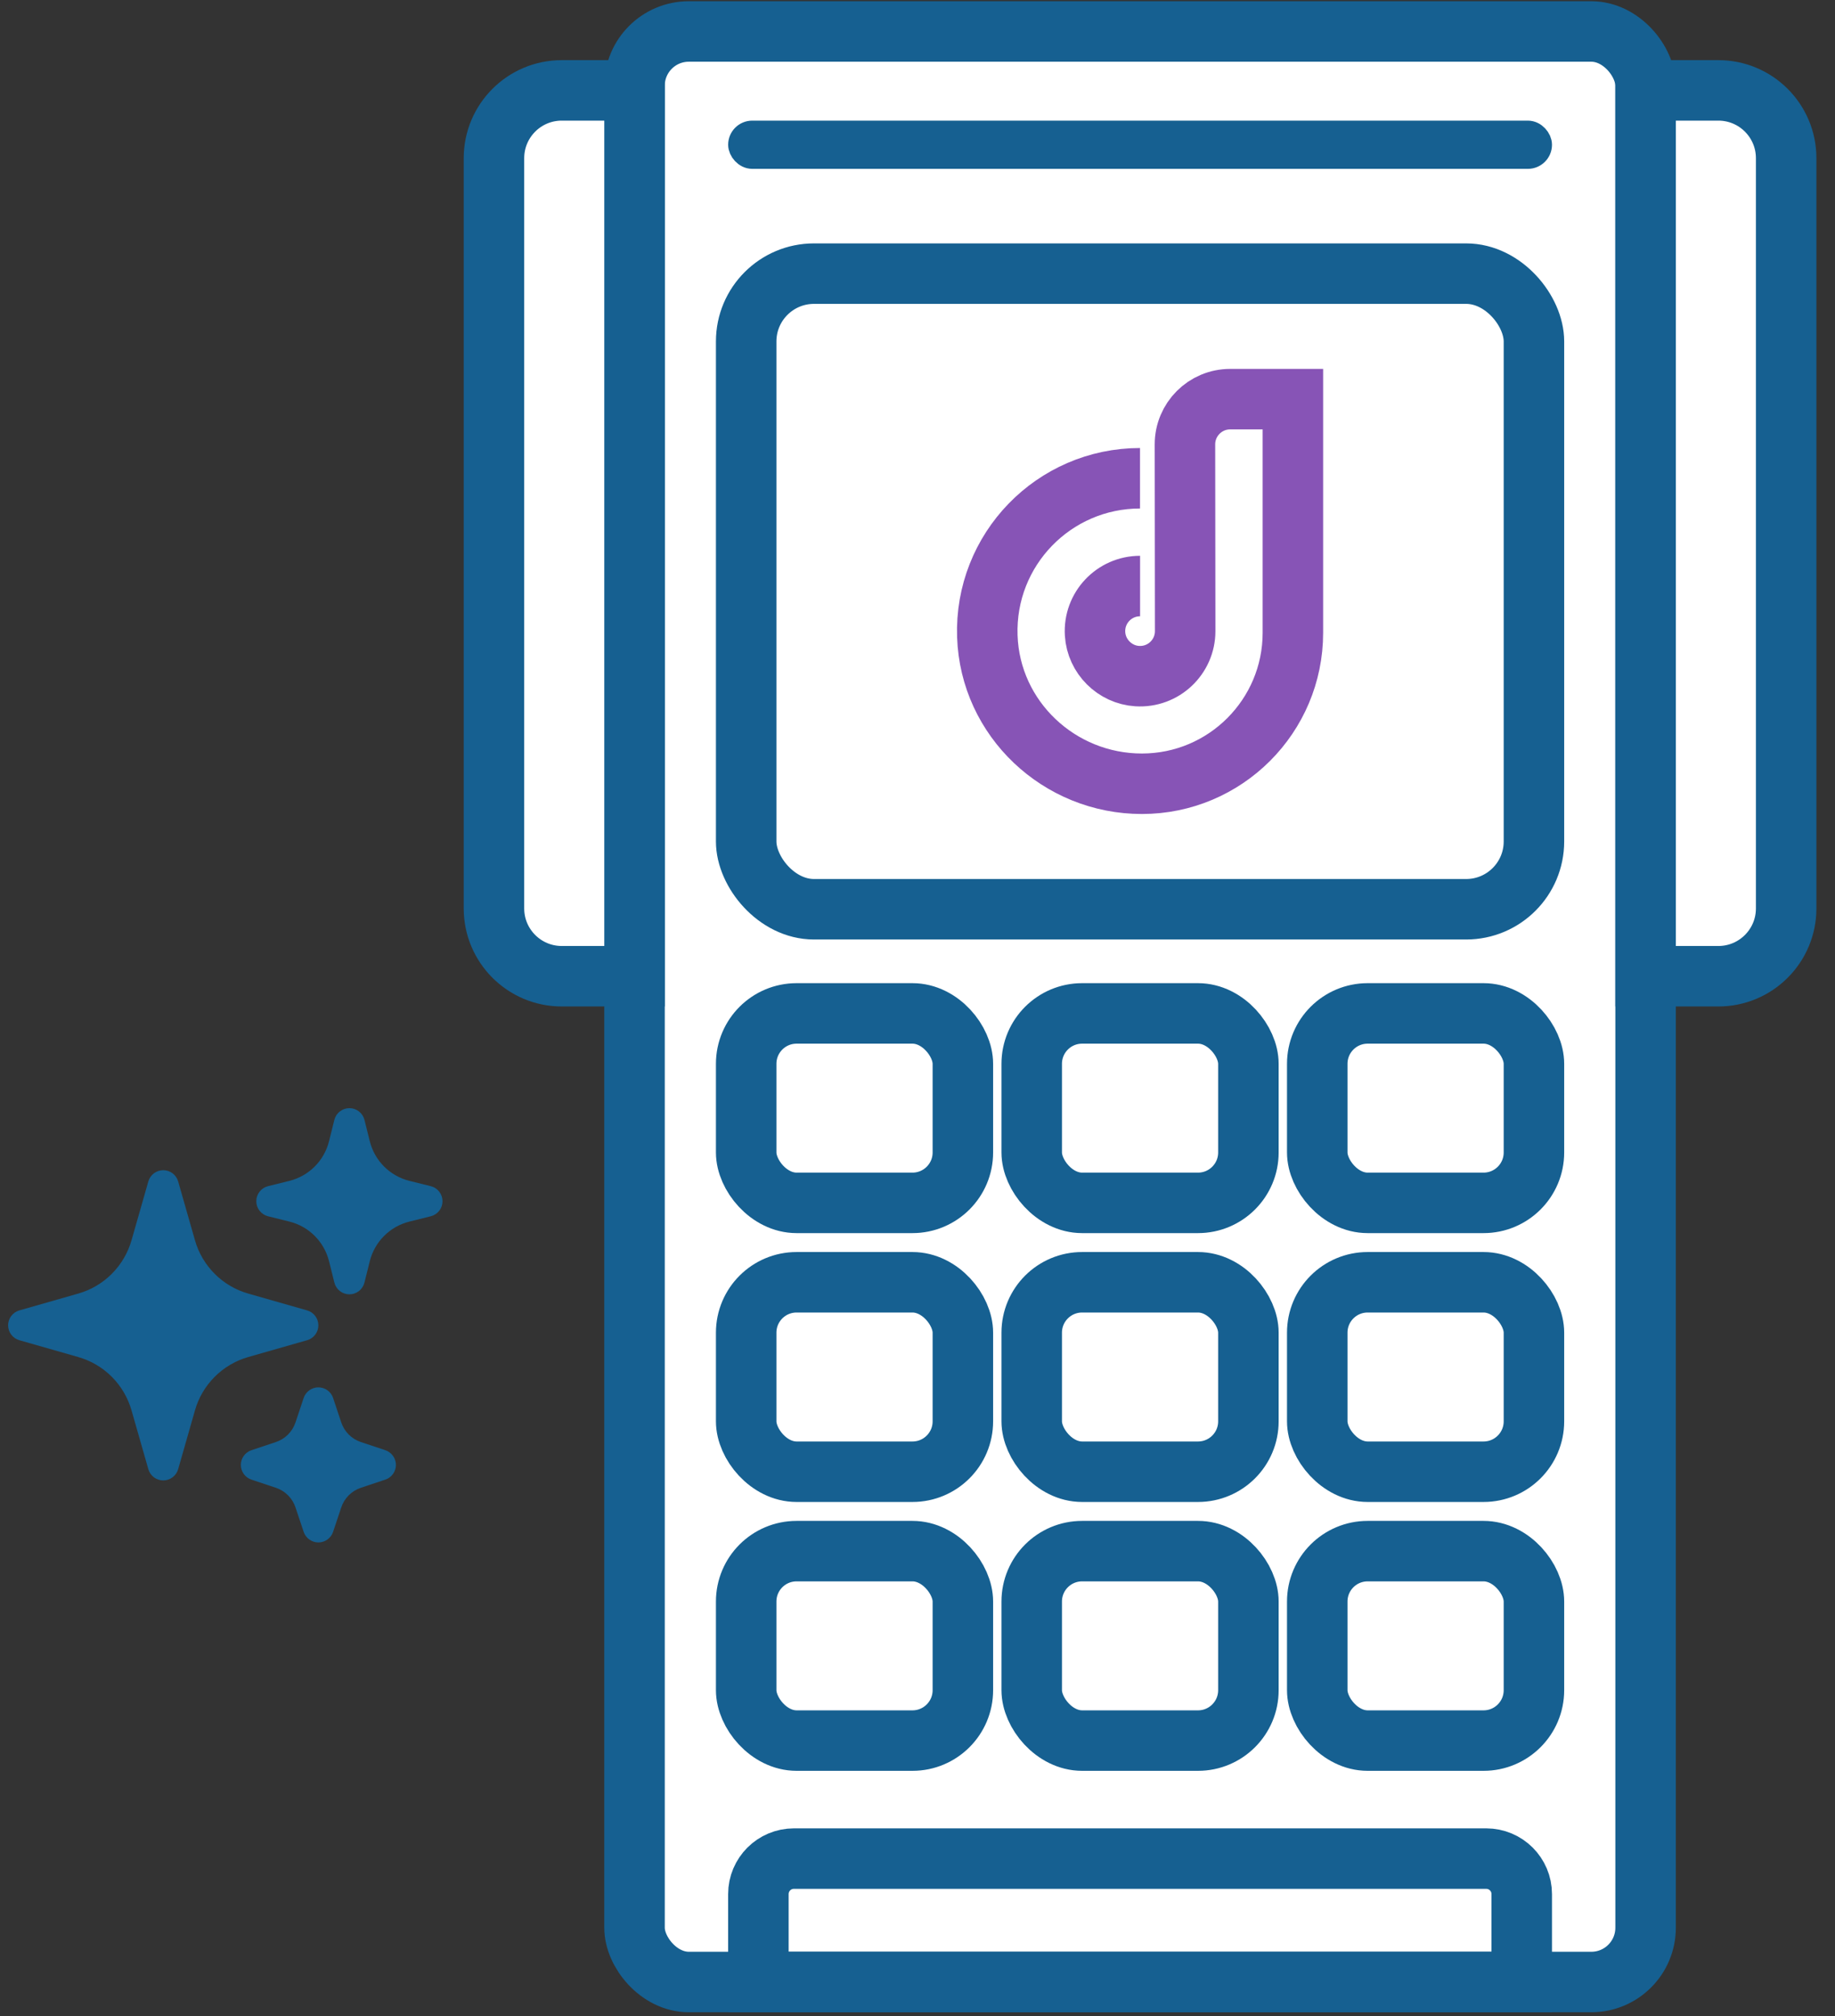
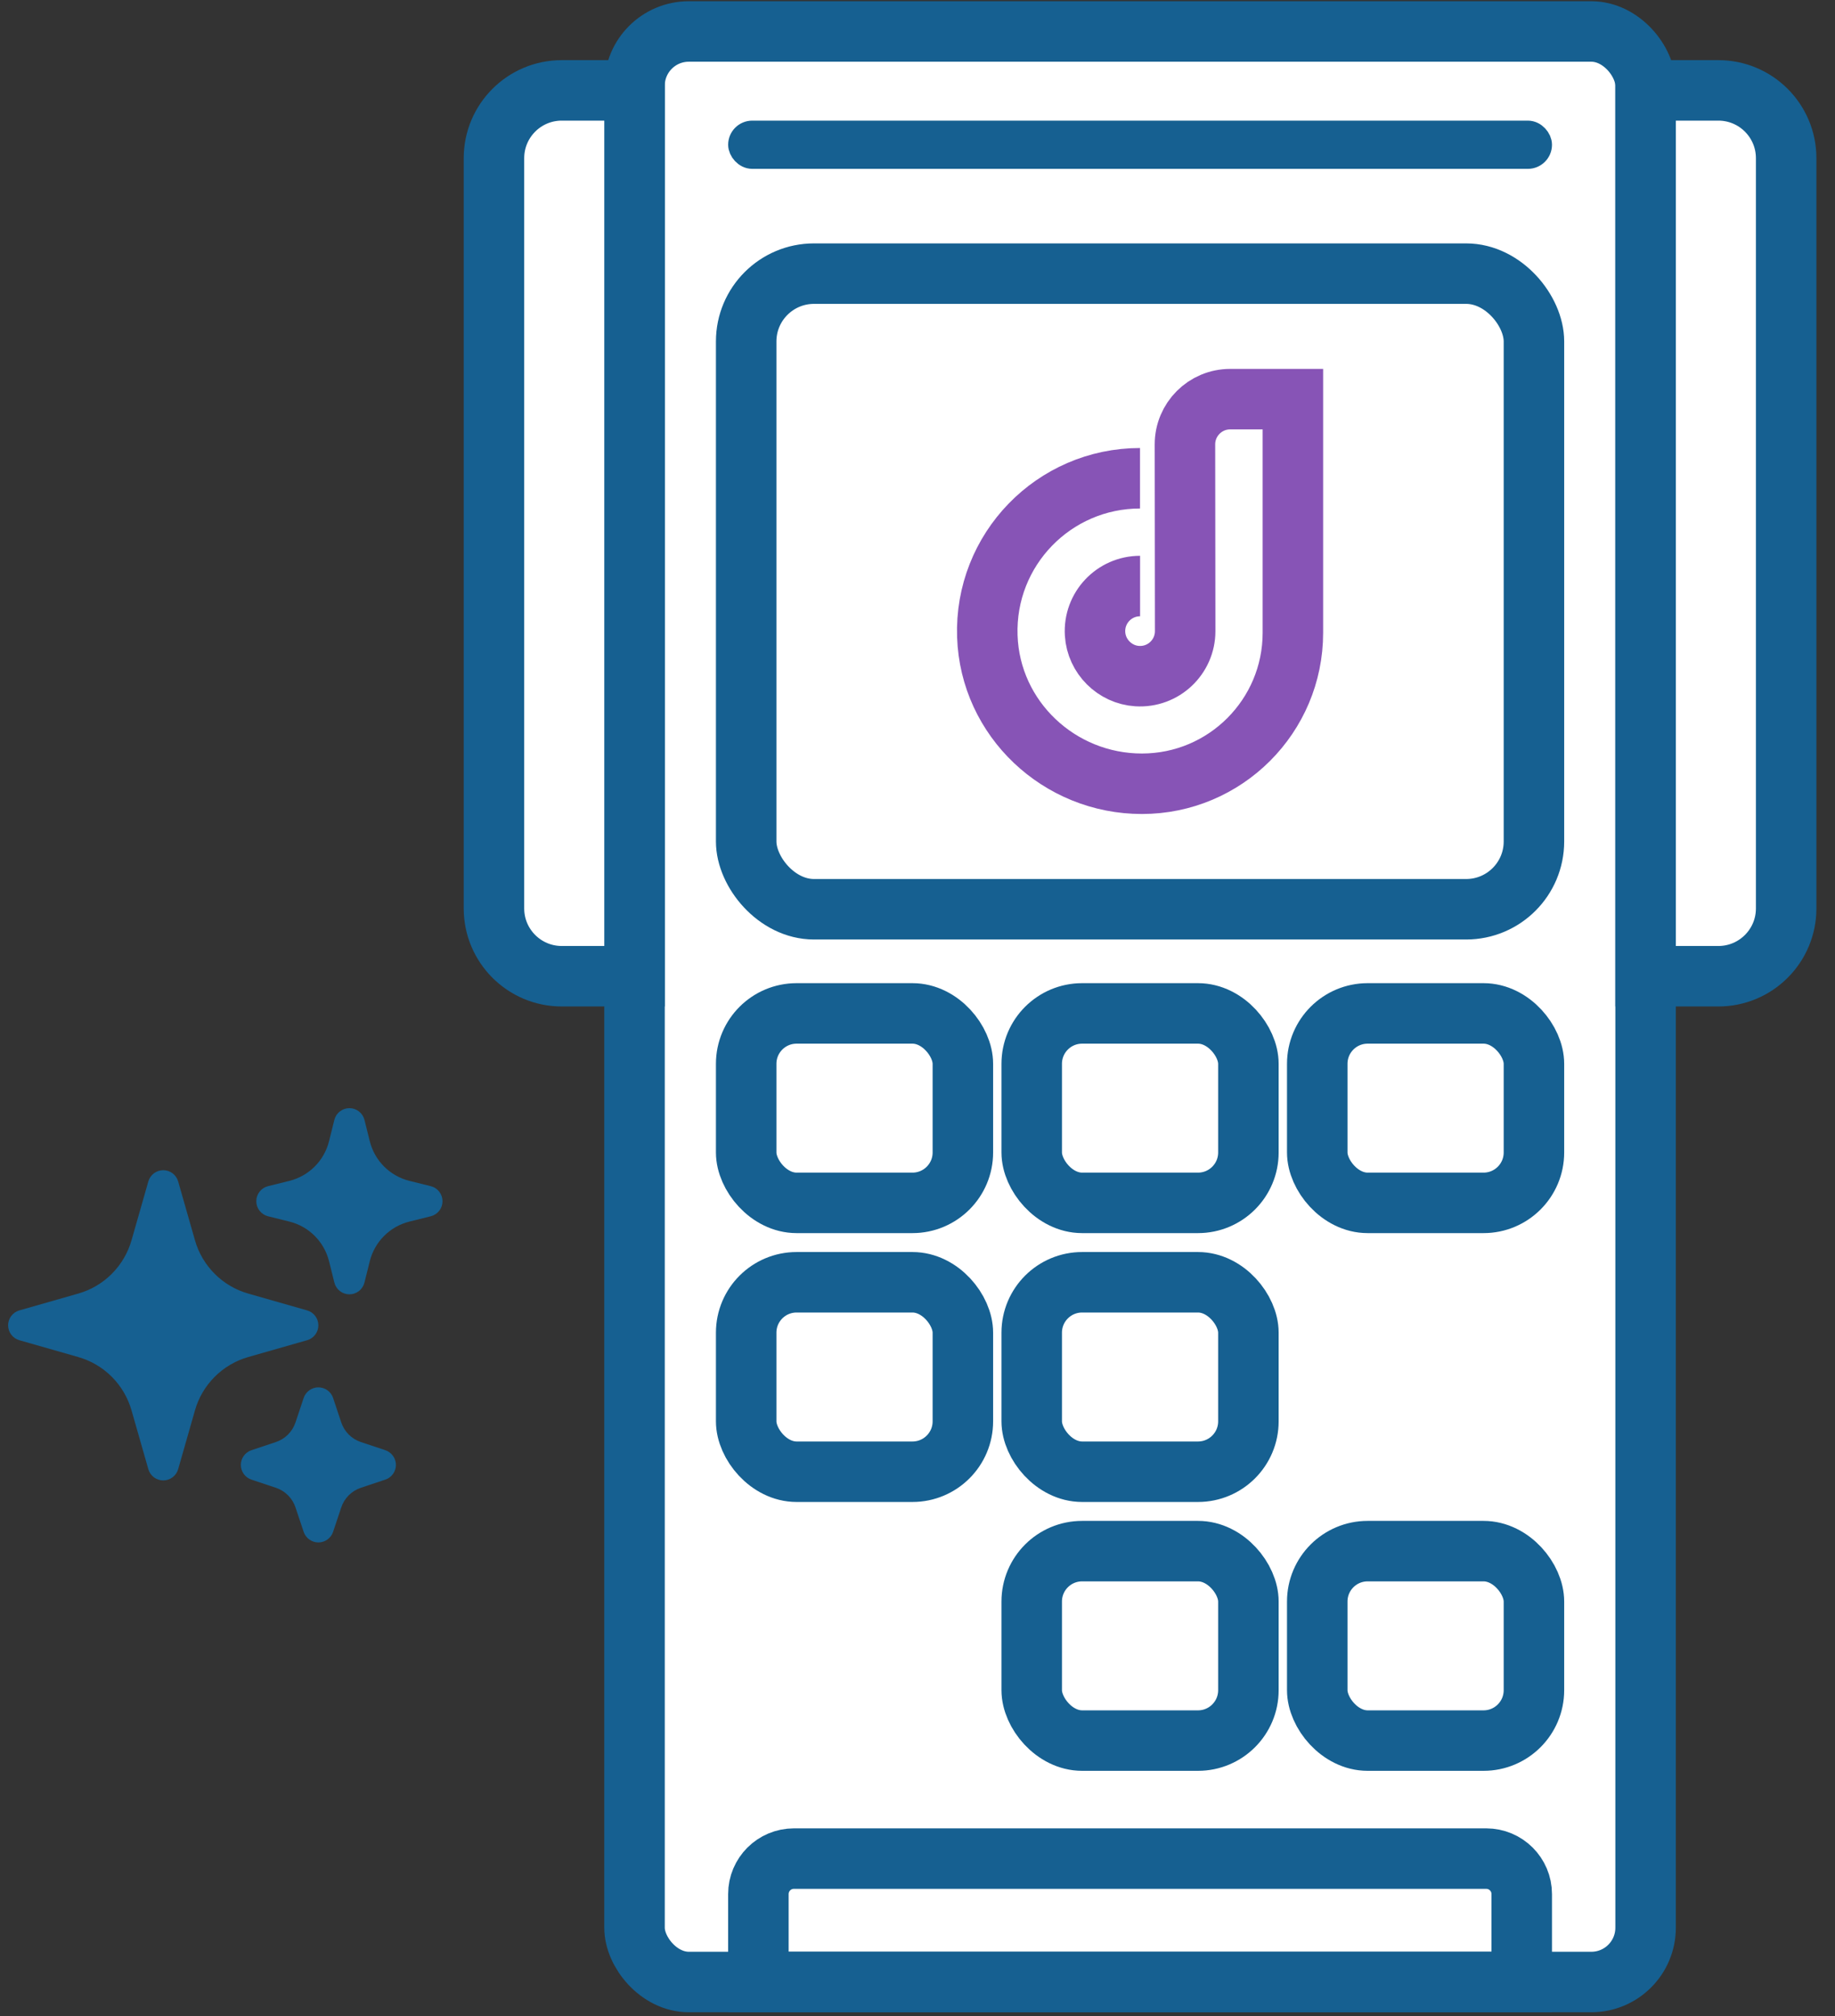
<svg xmlns="http://www.w3.org/2000/svg" width="91" height="100" viewBox="0 0 91 100" fill="none">
  <rect x="0" y="0" width="91" height="100" fill="#333333" stroke="none" />
  <rect x="31.467" y="1.561" width="50.14" height="96.744" rx="2.692" fill="white" stroke="#166091" stroke-width="3" />
  <rect x="37.004" y="50.264" width="10.746" height="9.397" rx="2.5" stroke="#166091" stroke-width="3" />
  <rect x="51.164" y="50.264" width="10.746" height="9.397" rx="2.5" stroke="#166091" stroke-width="3" />
  <rect x="37.004" y="13.572" width="39.066" height="31.526" rx="3.363" stroke="#166091" stroke-width="3" />
  <path d="M56.538 29.067C55.255 29.067 54.225 30.146 54.306 31.445C54.375 32.559 55.282 33.465 56.395 33.534C57.694 33.615 58.774 32.585 58.774 31.303L58.763 22.043C58.762 20.803 59.767 19.797 61.006 19.797L64.116 19.797L64.116 31.384C64.116 35.52 60.763 38.873 56.627 38.873C52.529 38.873 49.102 35.654 48.963 31.559C48.818 27.256 52.264 23.721 56.535 23.721" stroke="#8754B6" stroke-width="3" stroke-miterlimit="10" />
-   <path d="M31.467 5.983V4.483H29.967H27.859C26.002 4.483 24.496 5.988 24.496 7.846V45.057C24.496 46.914 26.002 48.42 27.859 48.42H29.967H31.467V46.92V5.983Z" fill="white" stroke="#166091" stroke-width="3" />
+   <path d="M31.467 5.983V4.483H29.967H27.859C26.002 4.483 24.496 5.988 24.496 7.846V45.057C24.496 46.914 26.002 48.42 27.859 48.42H31.467V46.92V5.983Z" fill="white" stroke="#166091" stroke-width="3" />
  <path d="M81.608 46.92L81.608 48.42L83.108 48.42L85.215 48.42C87.072 48.42 88.578 46.914 88.578 45.057L88.578 7.846C88.578 5.988 87.072 4.483 85.215 4.483L83.108 4.483L81.608 4.483L81.608 5.983L81.608 46.92Z" fill="white" stroke="#166091" stroke-width="3" />
  <rect x="36.708" y="6.581" width="39.659" height="1.196" rx="0.598" stroke="#166091" stroke-width="1.196" />
  <rect x="65.324" y="50.264" width="10.746" height="9.397" rx="2.5" stroke="#166091" stroke-width="3" />
  <rect x="37.004" y="63.599" width="10.746" height="9.397" rx="2.5" stroke="#166091" stroke-width="3" />
-   <rect x="37.004" y="76.934" width="10.746" height="9.397" rx="2.5" stroke="#166091" stroke-width="3" />
  <path d="M39.37 92.184H73.704C74.676 92.184 75.465 92.972 75.465 93.945V98.305H37.609V93.945C37.609 92.972 38.398 92.184 39.37 92.184Z" stroke="#166091" stroke-width="3" />
  <rect x="51.164" y="63.599" width="10.746" height="9.397" rx="2.5" stroke="#166091" stroke-width="3" />
  <rect x="51.164" y="76.934" width="10.746" height="9.397" rx="2.5" stroke="#166091" stroke-width="3" />
-   <rect x="65.324" y="63.599" width="10.746" height="9.397" rx="2.5" stroke="#166091" stroke-width="3" />
  <rect x="65.324" y="76.934" width="10.746" height="9.397" rx="2.5" stroke="#166091" stroke-width="3" />
  <path fill-rule="evenodd" clip-rule="evenodd" d="M8.095 58.04C8.262 58.04 8.425 58.095 8.559 58.195C8.692 58.296 8.789 58.438 8.835 58.598L9.669 61.518C9.848 62.146 10.185 62.719 10.648 63.181C11.11 63.644 11.683 63.981 12.311 64.16L15.231 64.994C15.391 65.04 15.533 65.137 15.633 65.271C15.734 65.404 15.788 65.567 15.788 65.734C15.788 65.901 15.734 66.063 15.633 66.197C15.533 66.33 15.391 66.427 15.231 66.473L12.311 67.307C11.683 67.487 11.11 67.824 10.648 68.286C10.185 68.749 9.848 69.321 9.669 69.95L8.835 72.869C8.789 73.03 8.692 73.171 8.558 73.272C8.425 73.372 8.262 73.427 8.095 73.427C7.928 73.427 7.766 73.372 7.632 73.272C7.499 73.171 7.402 73.03 7.356 72.869L6.522 69.95C6.342 69.321 6.005 68.749 5.543 68.286C5.081 67.824 4.508 67.487 3.879 67.307L0.96 66.473C0.799 66.427 0.658 66.33 0.557 66.197C0.457 66.063 0.402 65.901 0.402 65.734C0.402 65.567 0.457 65.404 0.557 65.271C0.658 65.137 0.799 65.04 0.96 64.994L3.879 64.16C4.508 63.981 5.081 63.644 5.543 63.181C6.005 62.719 6.342 62.146 6.522 61.518L7.356 58.598C7.402 58.438 7.499 58.296 7.632 58.195C7.766 58.095 7.928 58.04 8.095 58.04ZM17.328 54.963C17.499 54.963 17.666 55.02 17.801 55.126C17.936 55.231 18.033 55.379 18.074 55.545L18.339 56.608C18.458 57.081 18.703 57.514 19.048 57.859C19.393 58.204 19.825 58.449 20.298 58.568L21.361 58.832C21.528 58.873 21.676 58.969 21.782 59.105C21.888 59.24 21.945 59.407 21.945 59.579C21.945 59.751 21.888 59.918 21.782 60.053C21.676 60.188 21.528 60.284 21.361 60.326L20.298 60.59C19.825 60.709 19.393 60.954 19.048 61.299C18.703 61.644 18.458 62.076 18.339 62.55L18.074 63.612C18.033 63.779 17.937 63.927 17.802 64.033C17.666 64.139 17.499 64.197 17.328 64.197C17.156 64.197 16.989 64.139 16.853 64.033C16.718 63.927 16.622 63.779 16.581 63.612L16.316 62.55C16.197 62.076 15.952 61.644 15.607 61.299C15.262 60.954 14.83 60.709 14.357 60.59L13.294 60.326C13.127 60.284 12.979 60.188 12.873 60.053C12.767 59.918 12.71 59.751 12.71 59.579C12.71 59.407 12.767 59.24 12.873 59.105C12.979 58.969 13.127 58.873 13.294 58.832L14.357 58.568C14.83 58.449 15.262 58.204 15.607 57.859C15.952 57.514 16.197 57.081 16.316 56.608L16.581 55.545C16.622 55.379 16.718 55.231 16.854 55.126C16.989 55.02 17.156 54.963 17.328 54.963ZM15.789 68.811C15.95 68.811 16.108 68.862 16.239 68.956C16.37 69.051 16.468 69.184 16.519 69.337L16.923 70.551C17.077 71.009 17.436 71.371 17.896 71.523L19.109 71.928C19.262 71.98 19.395 72.078 19.489 72.209C19.583 72.34 19.634 72.497 19.634 72.658C19.634 72.819 19.583 72.976 19.489 73.107C19.395 73.238 19.262 73.336 19.109 73.387L17.896 73.792C17.669 73.868 17.464 73.995 17.295 74.164C17.126 74.333 16.999 74.538 16.923 74.765L16.518 75.978C16.467 76.131 16.369 76.264 16.238 76.358C16.107 76.452 15.95 76.503 15.789 76.503C15.628 76.503 15.47 76.452 15.34 76.358C15.209 76.264 15.111 76.131 15.059 75.978L14.654 74.765C14.579 74.538 14.451 74.333 14.283 74.164C14.114 73.995 13.908 73.868 13.682 73.792L12.468 73.387C12.316 73.336 12.183 73.238 12.088 73.107C11.994 72.976 11.944 72.819 11.944 72.658C11.944 72.497 11.994 72.34 12.088 72.209C12.183 72.078 12.316 71.98 12.468 71.928L13.682 71.523C13.908 71.448 14.114 71.321 14.283 71.152C14.451 70.983 14.579 70.777 14.654 70.551L15.059 69.337C15.11 69.184 15.208 69.051 15.339 68.957C15.47 68.862 15.627 68.811 15.789 68.811Z" fill="#166091" />
</svg>